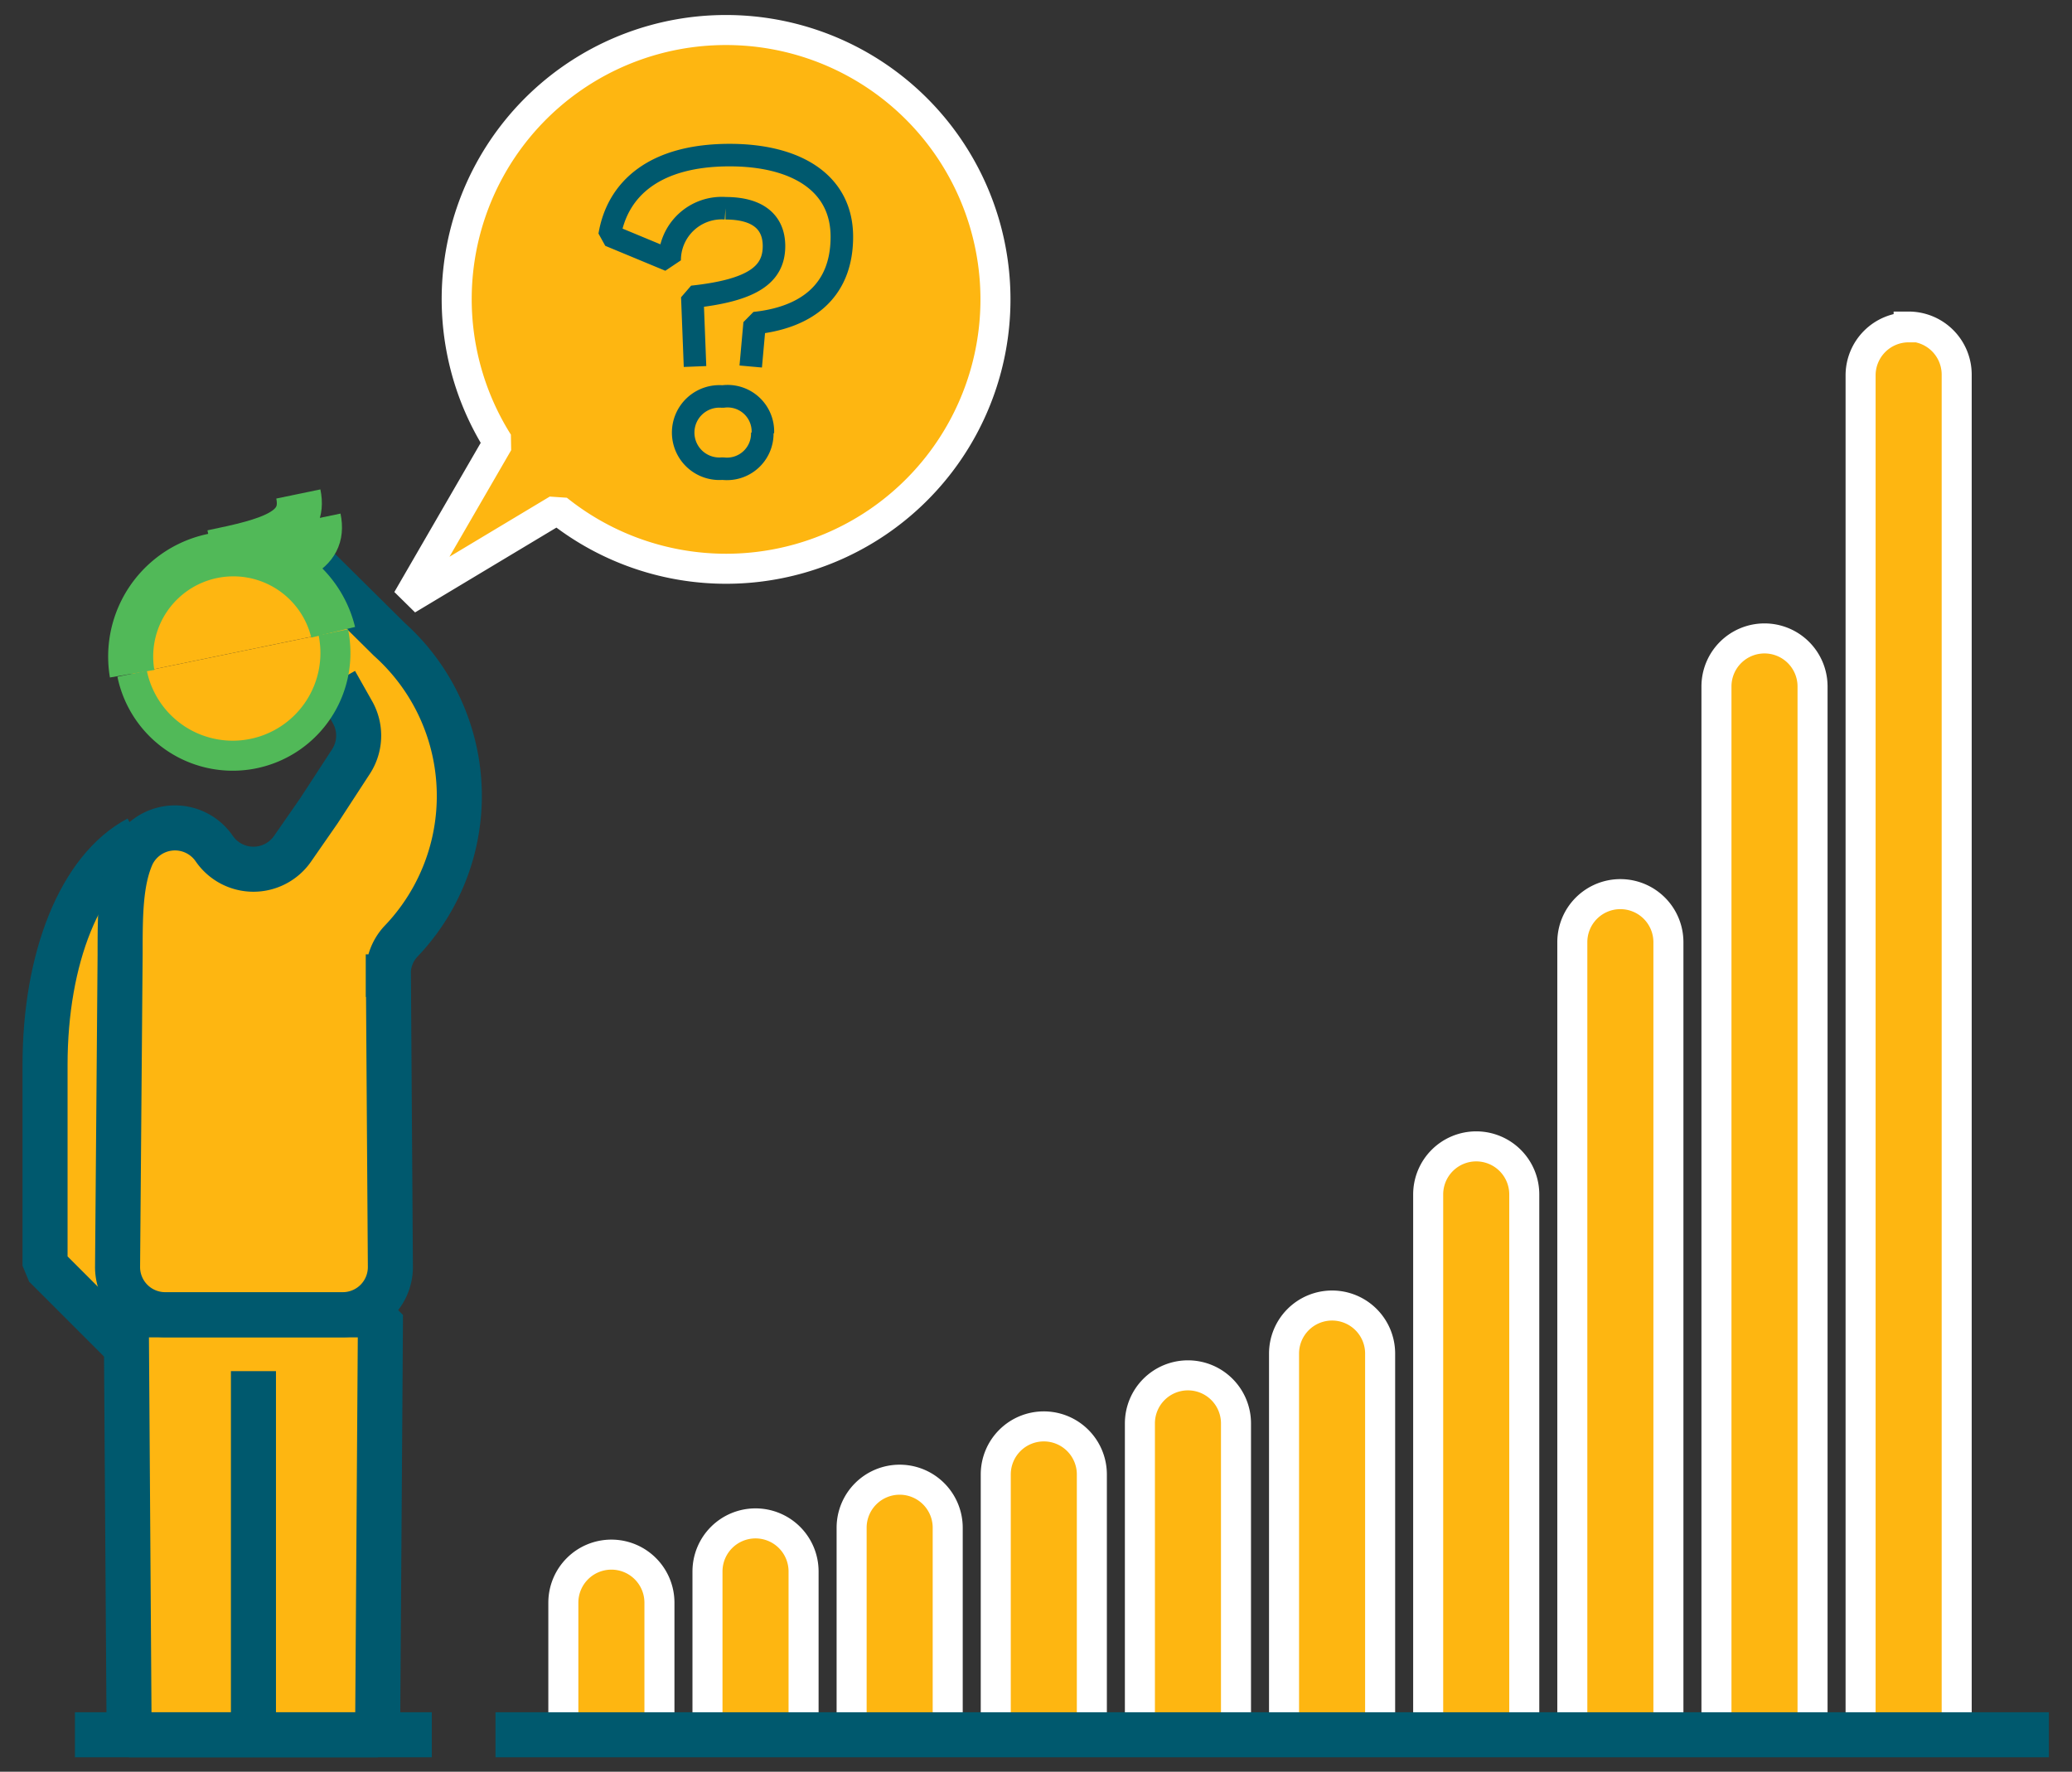
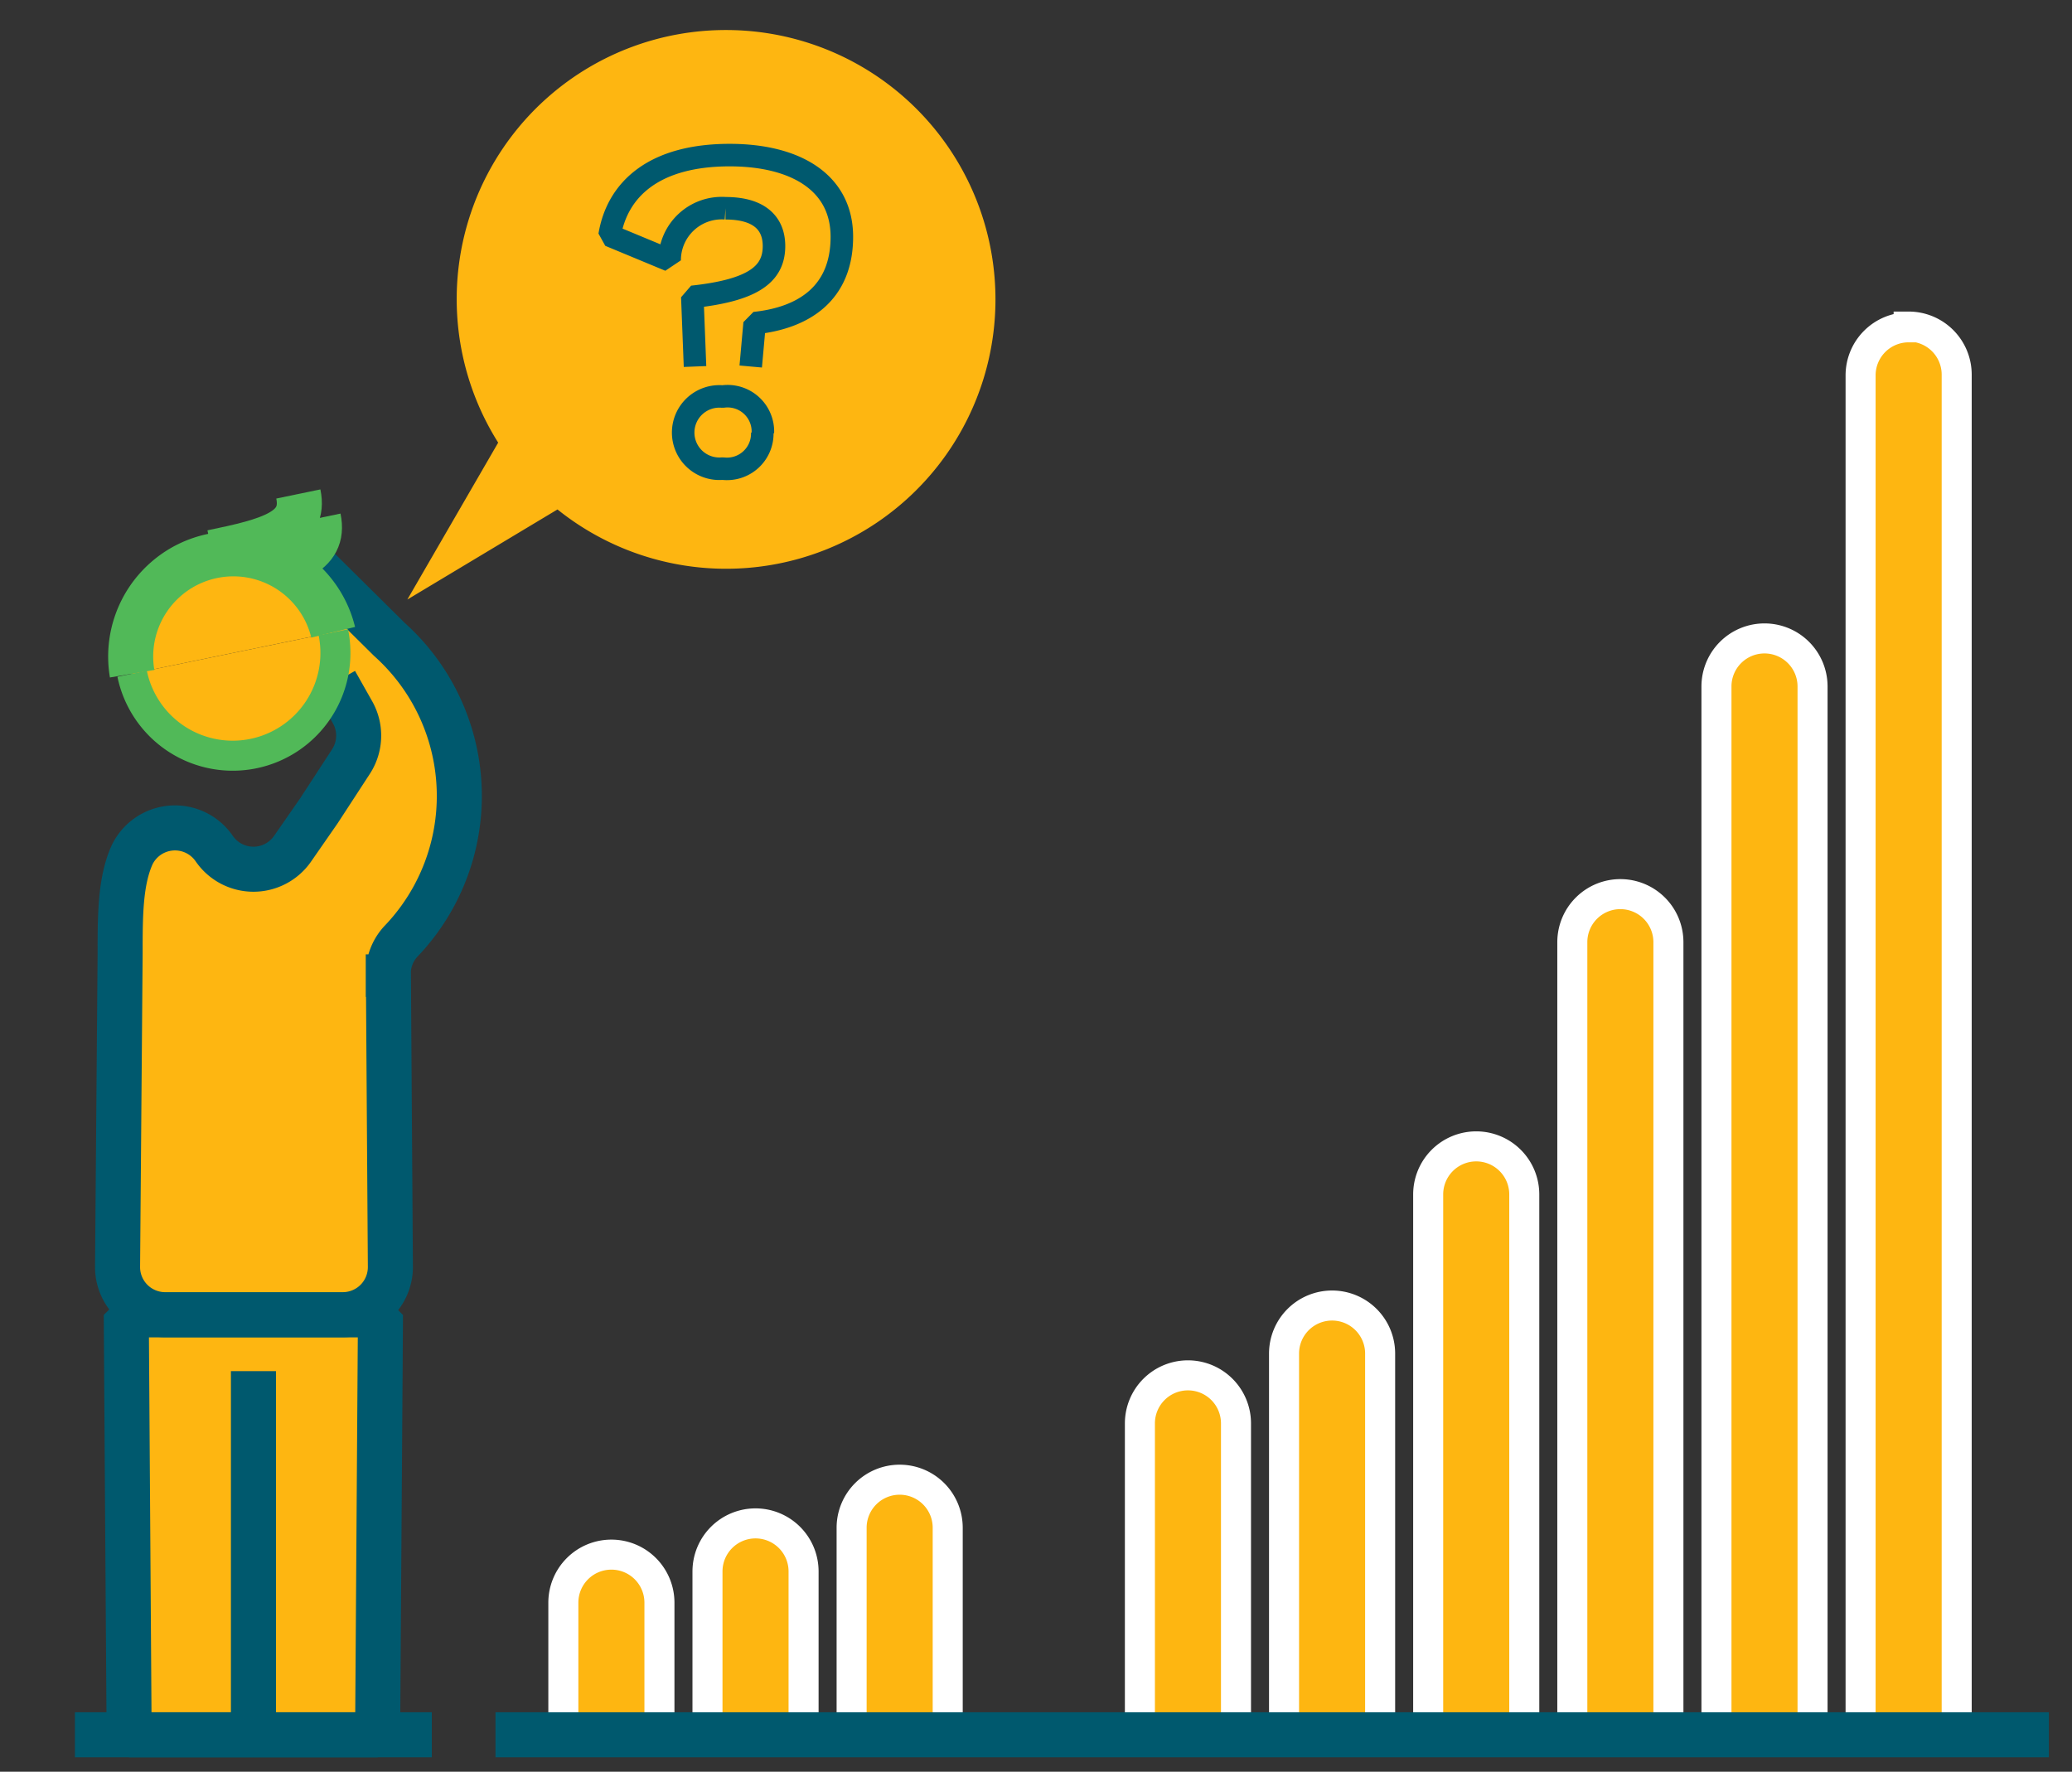
<svg xmlns="http://www.w3.org/2000/svg" id="Calque_1" data-name="Calque 1" viewBox="0 0 138 118">
  <rect x="0" y="0" width="138" height="118" fill="#333333" stroke="none" />
  <defs>
    <style>.cls-1,.cls-2,.cls-6,.cls-7,.cls-8{fill:#feb611;}.cls-1,.cls-4{stroke:#00596e;}.cls-1,.cls-3,.cls-4{stroke-linejoin:bevel;}.cls-1,.cls-5,.cls-7{stroke-width:3px;}.cls-3,.cls-4,.cls-5{fill:none;}.cls-3,.cls-8{stroke:#fff;}.cls-3,.cls-6,.cls-8{stroke-width:2px;}.cls-4{stroke-width:1.5px;}.cls-5,.cls-6,.cls-7{stroke:#51b958;}.cls-5,.cls-6,.cls-7,.cls-8{stroke-miterlimit:10;}</style>
  </defs>
  <title>icon_simulateur</title>
  <polygon class="cls-1" points="25.34 87.57 25.15 115.54 16.88 115.54 16.88 91.32 16.88 115.54 8.6 115.54 8.41 87.57 25.34 87.57" />
-   <path class="cls-1" d="M9.2,55.84C5.32,57.89,3,63.85,3,70.92V84.3l5,5" />
  <polyline class="cls-1" points="16.88 115.54 4.99 115.54 7.53 115.54" />
  <polyline class="cls-1" points="16.88 115.54 28.76 115.54 26.23 115.54" />
  <path class="cls-1" d="M19.94,36.65l6,5.94a14,14,0,0,1,.73,20.14,3.15,3.15,0,0,0-.81,2.11V66.4l0-2.84.14,20.81a3.17,3.17,0,0,1-3.17,3.19H11a3.17,3.17,0,0,1-3.17-3.19L8,63.56C8,61,8,58.7,8.8,56.93a3.17,3.17,0,0,1,5.47-.41h0a3.17,3.17,0,0,0,5.22,0L21.24,54l2.13-3.27a3.17,3.17,0,0,0,.1-3.31l-1.13-2" />
  <path class="cls-2" d="M48.33,2A17.92,17.92,0,0,0,33.18,29.48L27.13,39.93l10-6A17.94,17.94,0,1,0,48.33,2Z" />
-   <path class="cls-3" d="M48.33,2A17.92,17.92,0,0,0,33.18,29.48L27.13,39.93l10-6A17.94,17.94,0,1,0,48.33,2Z" />
  <path class="cls-4" d="M46.29,24.41l-.18-4.64c4-.43,5.44-1.48,5.44-3.38,0-1.54-1-2.52-3.23-2.52a3.47,3.47,0,0,0-3.72,3.47l-4-1.66c.52-3.11,3-5.35,8-5.35,4.37,0,7.47,1.81,7.47,5.44,0,3.78-2.55,5.41-5.81,5.75L50,24.41m.77,4.4a2.35,2.35,0,0,1-2.64,2.4,2.41,2.41,0,1,1,0-4.8A2.35,2.35,0,0,1,50.81,28.81Z" />
  <path class="cls-5" d="M15.46,38.4c3.83-.79,6.26-1.43,5.75-3.89" />
  <path class="cls-5" d="M14.12,36.79c3.83-.79,6.26-1.43,5.75-3.89" />
  <path class="cls-6" d="M8.8,44.87a6.84,6.84,0,1,0,13.4-2.76" />
  <path class="cls-7" d="M22.19,42.11A6.84,6.84,0,0,0,8.8,44.87" />
  <path class="cls-8" d="M40.72,103.54h0a3.2,3.2,0,0,1,3.2,3.2v8.8a0,0,0,0,1,0,0h-6.4a0,0,0,0,1,0,0v-8.8A3.2,3.2,0,0,1,40.72,103.54Z" />
  <path class="cls-8" d="M50.32,101.46h0a3.2,3.2,0,0,0-3.2,3.2v10.89h6.4V104.66A3.2,3.2,0,0,0,50.32,101.46Z" />
  <path class="cls-8" d="M59.92,98.55h0a3.2,3.2,0,0,0-3.2,3.2v13.8h6.4v-13.8A3.2,3.2,0,0,0,59.92,98.55Z" />
-   <path class="cls-8" d="M69.52,95h0a3.2,3.2,0,0,0-3.2,3.2v17.34h6.4V98.2A3.2,3.2,0,0,0,69.52,95Z" />
  <path class="cls-8" d="M79.12,91.6h0a3.2,3.2,0,0,0-3.2,3.2v20.74h6.4V94.8A3.2,3.2,0,0,0,79.12,91.6Z" />
  <path class="cls-8" d="M88.72,86.95h0a3.2,3.2,0,0,0-3.2,3.2v25.4h6.4V90.15A3.2,3.2,0,0,0,88.72,86.95Z" />
  <path class="cls-8" d="M98.32,76.35h0a3.2,3.2,0,0,0-3.2,3.2v36h6.4v-36A3.2,3.2,0,0,0,98.32,76.35Z" />
  <path class="cls-8" d="M107.92,59.55h0a3.2,3.2,0,0,0-3.2,3.2v52.8h6.4V62.75A3.2,3.2,0,0,0,107.92,59.55Z" />
  <path class="cls-8" d="M117.52,42.52h0a3.2,3.2,0,0,1,3.2,3.2v69.82a0,0,0,0,1,0,0h-6.4a0,0,0,0,1,0,0V45.72a3.2,3.2,0,0,1,3.2-3.2Z" />
  <path class="cls-8" d="M127.12,21.75h0a3.2,3.2,0,0,1,3.2,3.2v90.59a0,0,0,0,1,0,0h-6.4a0,0,0,0,1,0,0V25a3.2,3.2,0,0,1,3.2-3.2Z" />
  <line class="cls-1" x1="33" y1="115.54" x2="136.46" y2="115.54" />
</svg>